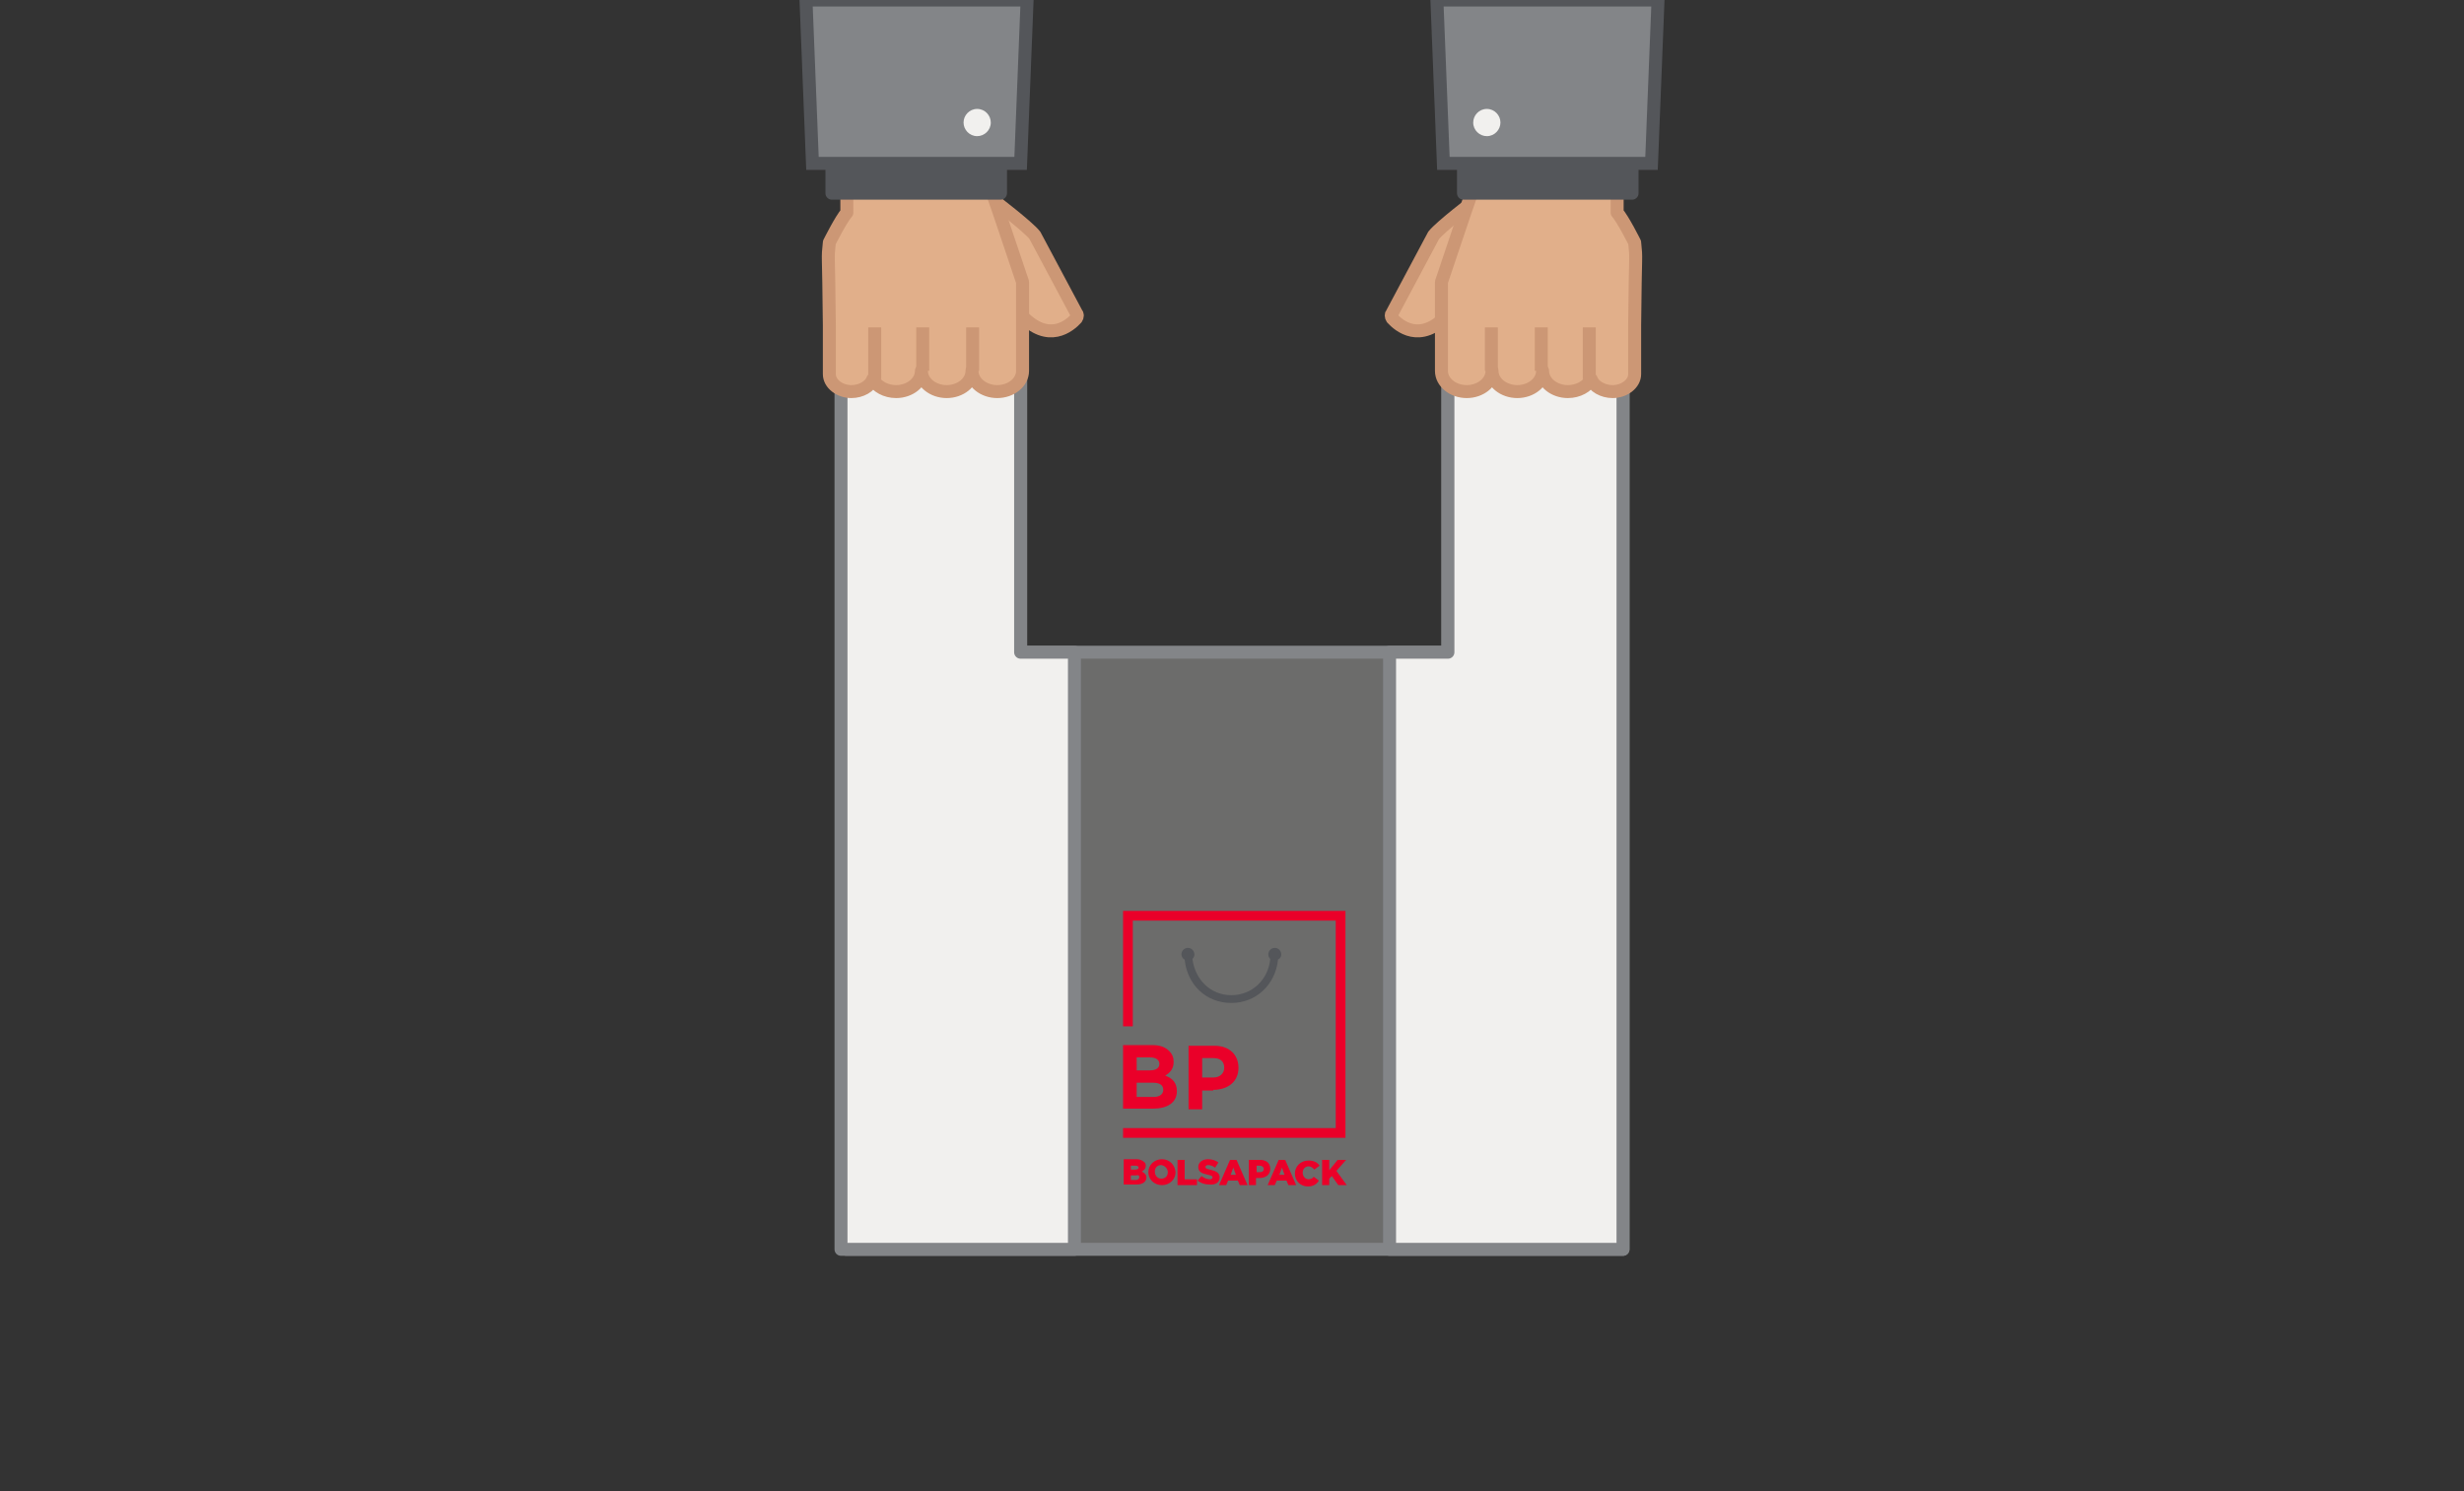
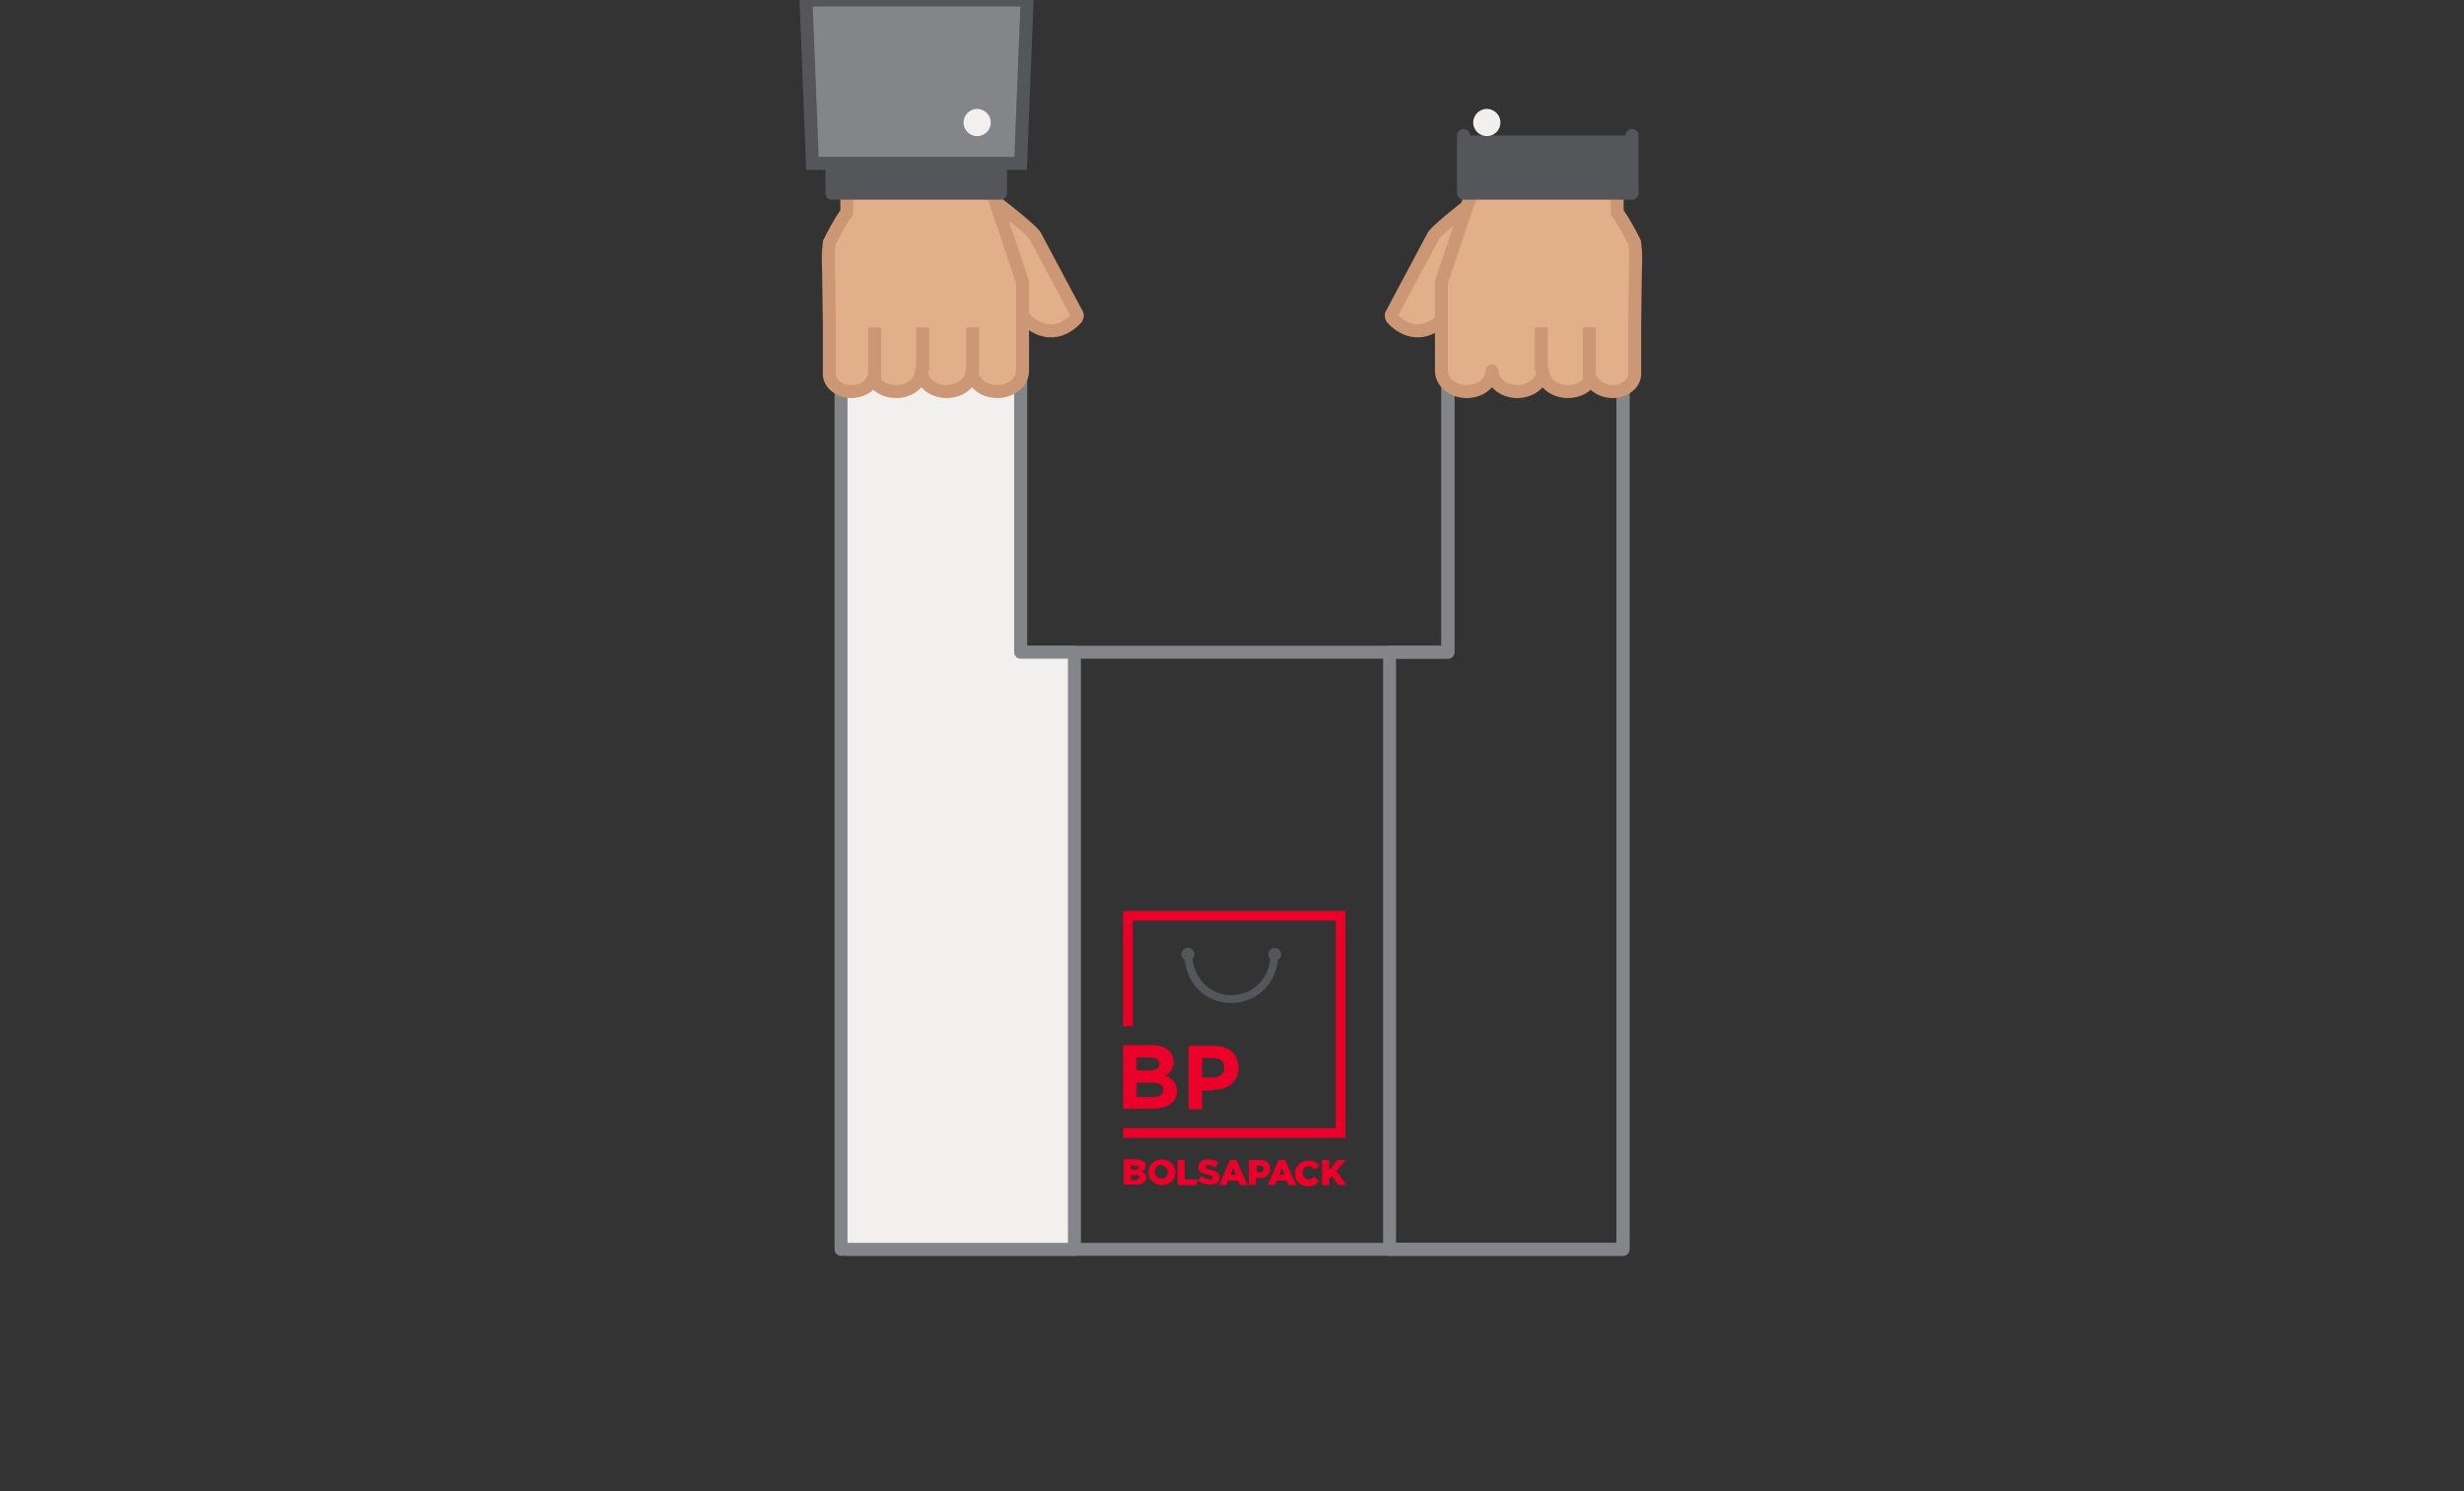
<svg xmlns="http://www.w3.org/2000/svg" version="1.1" id="Layer_1" x="0px" y="0px" width="760px" height="460px" viewBox="0 0 760 460" style="enable-background:new 0 0 760 460;" xml:space="preserve">
  <rect x="0" y="0" width="760" height="460" fill="#333333" stroke="none" />
  <style type="text/css">
	.st0{fill:#E1AF8A;stroke:#CC9775;stroke-width:4;stroke-linecap:round;stroke-linejoin:round;stroke-miterlimit:10;}
	.st1{opacity:0.3;fill:#F1F0EE;enable-background:new    ;}
	.st2{fill:none;stroke:#838588;stroke-width:4;stroke-linecap:round;stroke-linejoin:round;stroke-miterlimit:10;}
	.st3{fill:#F1F0EE;}
	.st4{fill:#54565A;stroke:#54565A;stroke-width:4;stroke-linecap:round;stroke-linejoin:round;stroke-miterlimit:10;}
	.st5{fill:#838588;stroke:#54565A;stroke-width:4;stroke-linecap:round;stroke-miterlimit:10;}
	.st6{fill:none;stroke:#CC9775;stroke-width:4;stroke-miterlimit:10;}
	.st7{fill:#54565A;}
	.st8{fill:#EA0029;}
</style>
  <g>
    <g>
      <path class="st0" d="M455.2,61.6c0,0-10.8,8.2-13,11l-12.8,24c-0.4,0.4-0.4,1,0,1.6c2,2.2,8.6,8,17-1l0,0L455.2,61.6z" />
-       <path class="st0" d="M306.2,61.6c0,0,10.8,8.2,13,11l12.8,24c0.4,0.4,0.4,1,0,1.6c-2,2.2-8.6,8-17-1l0,0L306.2,61.6z" />
+       <path class="st0" d="M306.2,61.6c0,0,10.8,8.2,13,11l12.8,24c0.4,0.4,0.4,1,0,1.6c-2,2.2-8.6,8-17-1l0,0z" />
      <g>
        <g>
          <g>
-             <polygon class="st1" points="446.6,105.4 446.6,201.2 314.8,201.2 314.8,105.4 261,105.4 261,385.4 500.6,385.4 500.6,105.4             " />
            <polygon class="st2" points="446.6,105.4 446.6,201.2 314.8,201.2 314.8,105.4 261,105.4 261,385.4 500.6,385.4 500.6,105.4             " />
          </g>
          <g>
            <polygon class="st3" points="331.4,385.4 259.4,385.4 259.4,105.4 314.8,105.4 314.8,201.2 331.4,201.2      " />
            <polygon class="st2" points="331.4,385.4 259.4,385.4 259.4,105.4 314.8,105.4 314.8,201.2 331.4,201.2      " />
          </g>
          <g>
-             <polygon class="st3" points="500.6,385.4 428.6,385.4 428.6,201.2 446.6,201.2 446.6,105.4 500.6,105.4      " />
            <polygon class="st2" points="500.6,385.4 428.6,385.4 428.6,201.2 446.6,201.2 446.6,105.4 500.6,105.4      " />
          </g>
        </g>
      </g>
      <g>
        <g>
          <g>
            <path class="st0" d="M315.4,87v27.4c0,3.6-3.6,6.4-7.8,6.4c-4.2,0-7.8-2.8-7.8-6.4c0,3.6-3.6,6.4-7.8,6.4       c-4.2,0-7.8-2.8-7.8-6.4c0,3.6-3.6,6.4-7.8,6.4c-3.2,0-6-1.6-7.2-3.8c-0.8,2.2-3.6,3.8-6.6,3.8c-3.6,0-6.8-2.4-6.8-5.4v-15l0,0       c-0.2-24-0.6-19.8,0-25.6c0,0,3.6-7.2,5.4-9.2V51.2h42l5,14.4L315.4,87z" />
            <g>
              <polyline class="st4" points="308.6,41.8 308.6,59.6 256.6,59.6 256.6,41.8       " />
            </g>
            <polygon class="st5" points="248.6,0 316.8,0 314.8,50.4 250.6,50.4      " />
            <path class="st3" d="M297.2,37.8c0,2.2,1.8,4.2,4.2,4.2c2.2,0,4.2-1.8,4.2-4.2c0-2.2-1.8-4.2-4.2-4.2S297.2,35.6,297.2,37.8z" />
            <line class="st6" x1="300" y1="114.4" x2="300" y2="101" />
            <line class="st6" x1="284.6" y1="114.4" x2="284.6" y2="101" />
            <line class="st6" x1="269.8" y1="117" x2="269.8" y2="101" />
          </g>
        </g>
        <g>
          <g>
            <path class="st0" d="M444.6,87v27.4c0,3.6,3.6,6.4,7.8,6.4c4.2,0,7.8-2.8,7.8-6.4c0,3.6,3.6,6.4,7.8,6.4c4.2,0,7.8-2.8,7.8-6.4       c0,3.6,3.6,6.4,7.8,6.4c3.2,0,6-1.6,7.2-3.8c0.8,2.2,3.6,3.8,6.6,3.8c3.6,0,6.8-2.4,6.8-5.4v-15l0,0c0.2-24,0.6-19.8,0-25.6       c0,0-3.6-7.2-5.4-9.2V51.2h-42l-5,14.4L444.6,87z" />
            <g>
              <polyline class="st4" points="451.4,41.8 451.4,59.6 503.4,59.6 503.4,41.8       " />
            </g>
-             <polygon class="st5" points="511.4,0 443.2,0 445.2,50.4 509.4,50.4      " />
            <path class="st3" d="M462.8,37.8c0,2.2-1.8,4.2-4.2,4.2c-2.2,0-4.2-1.8-4.2-4.2c0-2.2,1.8-4.2,4.2-4.2S462.8,35.6,462.8,37.8z" />
-             <line class="st6" x1="460" y1="114.4" x2="460" y2="101" />
            <line class="st6" x1="475.4" y1="114.4" x2="475.4" y2="101" />
            <line class="st6" x1="490.2" y1="117" x2="490.2" y2="101" />
          </g>
        </g>
      </g>
    </g>
    <g>
      <path class="st7" d="M395.2,294.4c0-1-0.8-2-2-2c-1,0-2,0.8-2,2c0,0.6,0.2,1,0.6,1.4c-0.6,6.4-5.6,11.2-12,11.2s-11.2-4.8-12-11.2    c0.4-0.4,0.6-0.8,0.6-1.4c0-1-0.8-2-2-2c-1,0-2,0.8-2,2c0,0.6,0.4,1.4,1,1.6c0.8,7.8,6.6,13.4,14.4,13.4c7.6,0,13.6-5.6,14.4-13.4    C395,295.6,395.2,295,395.2,294.4" />
      <path class="st8" d="M415,281h-68.6v35.6h3V284H412v64h-65.6v3H415V281z M362,327.6L362,327.6c0-1.4-0.4-2.4-1.4-3.4    c-1.2-1.2-2.8-1.8-5.2-1.8h-9V342h9.2c4.4,0,7.4-1.8,7.4-5.4l0,0c0-2.6-1.4-4-3.6-4.8C360.8,331,362,329.8,362,327.6 M350.6,326.2    h4.2c1.8,0,2.8,0.8,2.8,2l0,0c0,1.4-1.2,2-3,2h-4V326.2z M358.8,336.2c0,1.4-1.2,2.2-3,2.2h-5.2V334h5    C357.8,334,358.8,334.8,358.8,336.2L358.8,336.2z M374.2,336.2c4.4,0,7.8-2.4,7.8-6.8l0,0c0-4-2.8-6.8-7.4-6.8h-8v19.6h4.2v-5.8    h3.4V336.2z M370.8,326.4h3.4c2.2,0,3.4,1,3.4,3l0,0c0,1.6-1.2,3-3.4,3h-3.4V326.4z M352.2,361.4c0.6-0.4,1.2-0.8,1.2-1.8l0,0    c0-0.6-0.2-1-0.6-1.2c-0.4-0.4-1.2-0.8-2.2-0.8h-4v7.8h4c1.8,0,3-0.8,3-2.2l0,0C353.6,362.4,353,361.8,352.2,361.4 M348.8,359.6    h1.4c0.6,0,1,0.2,1,0.6l0,0c0,0.4-0.4,0.6-1,0.6h-1.4V359.6z M351.4,363.2c0,0.4-0.4,0.8-1,0.8h-1.6v-1.4h1.6    C351.2,362.4,351.4,362.6,351.4,363.2L351.4,363.2z M358.4,357.6c-2.4,0-4.2,1.8-4.2,4l0,0c0,2.2,1.8,4,4.2,4c2.4,0,4.2-1.8,4.2-4    l0,0C362.4,359.4,360.8,357.6,358.4,357.6 M360.2,361.6c0,1.2-0.8,2-2,2s-2-1-2-2.2l0,0c0-1.2,0.8-2,2-2    C359.4,359.6,360.2,360.6,360.2,361.6L360.2,361.6z M365.4,357.8h-2.2v7.8h6v-1.8h-3.8V357.8z M376.2,363.2c0-1.4-1.2-2-3-2.4    c-1-0.2-1.4-0.4-1.4-0.8l0,0c0-0.2,0.2-0.6,0.8-0.6c0.6,0,1.4,0.2,2.2,0.8l1-1.6c-0.8-0.6-1.8-1-3.2-1c-1.8,0-3,1-3,2.4l0,0    c0,1.6,1.2,2,3,2.4c1,0.2,1.4,0.4,1.4,0.8l0,0c0,0.4-0.4,0.6-0.8,0.6c-1,0-1.8-0.4-2.6-1l-1.2,1.4c1,0.8,2.2,1.2,3.6,1.2    C374.8,365.6,376.2,364.8,376.2,363.2L376.2,363.2z M379.4,357.8l-3.4,7.8h2.2l0.6-1.4h3l0.6,1.4h2.4l-3.4-7.8H379.4z     M379.6,362.4l0.8-2.2l0.8,2.2H379.6z M391.8,360.6L391.8,360.6c0-1.8-1.2-2.8-3.2-2.8h-3.4v7.8h2.2v-2.2h1    C390.4,363.4,391.8,362.4,391.8,360.6 M389.8,360.6c0,0.6-0.4,1-1.2,1h-1v-2h1C389.2,359.6,389.8,360,389.8,360.6L389.8,360.6z     M394.4,357.8l-3.4,7.8h2.2l0.6-1.4h3l0.6,1.4h2.4l-3.4-7.8H394.4z M394.6,362.4l0.8-2.2l0.8,2.2H394.6z M403.6,363.8    c-1,0-1.8-1-1.8-2l0,0c0-1.2,0.8-2,1.8-2c0.8,0,1.2,0.4,1.8,1l1.6-1.2c-0.6-1-1.8-1.6-3.4-1.6c-2.4,0-4.2,1.8-4.2,4l0,0    c0,2.4,1.8,4,4,4c1.8,0,2.8-0.8,3.4-1.8l-1.6-1.2C405,363.4,404.4,363.8,403.6,363.8 M412.2,361.2l3-3.4h-2.6L410,361v-3.2h-2.2    v7.8h2.2v-2l0.8-0.8l2,2.8h2.6L412.2,361.2z" />
    </g>
  </g>
</svg>